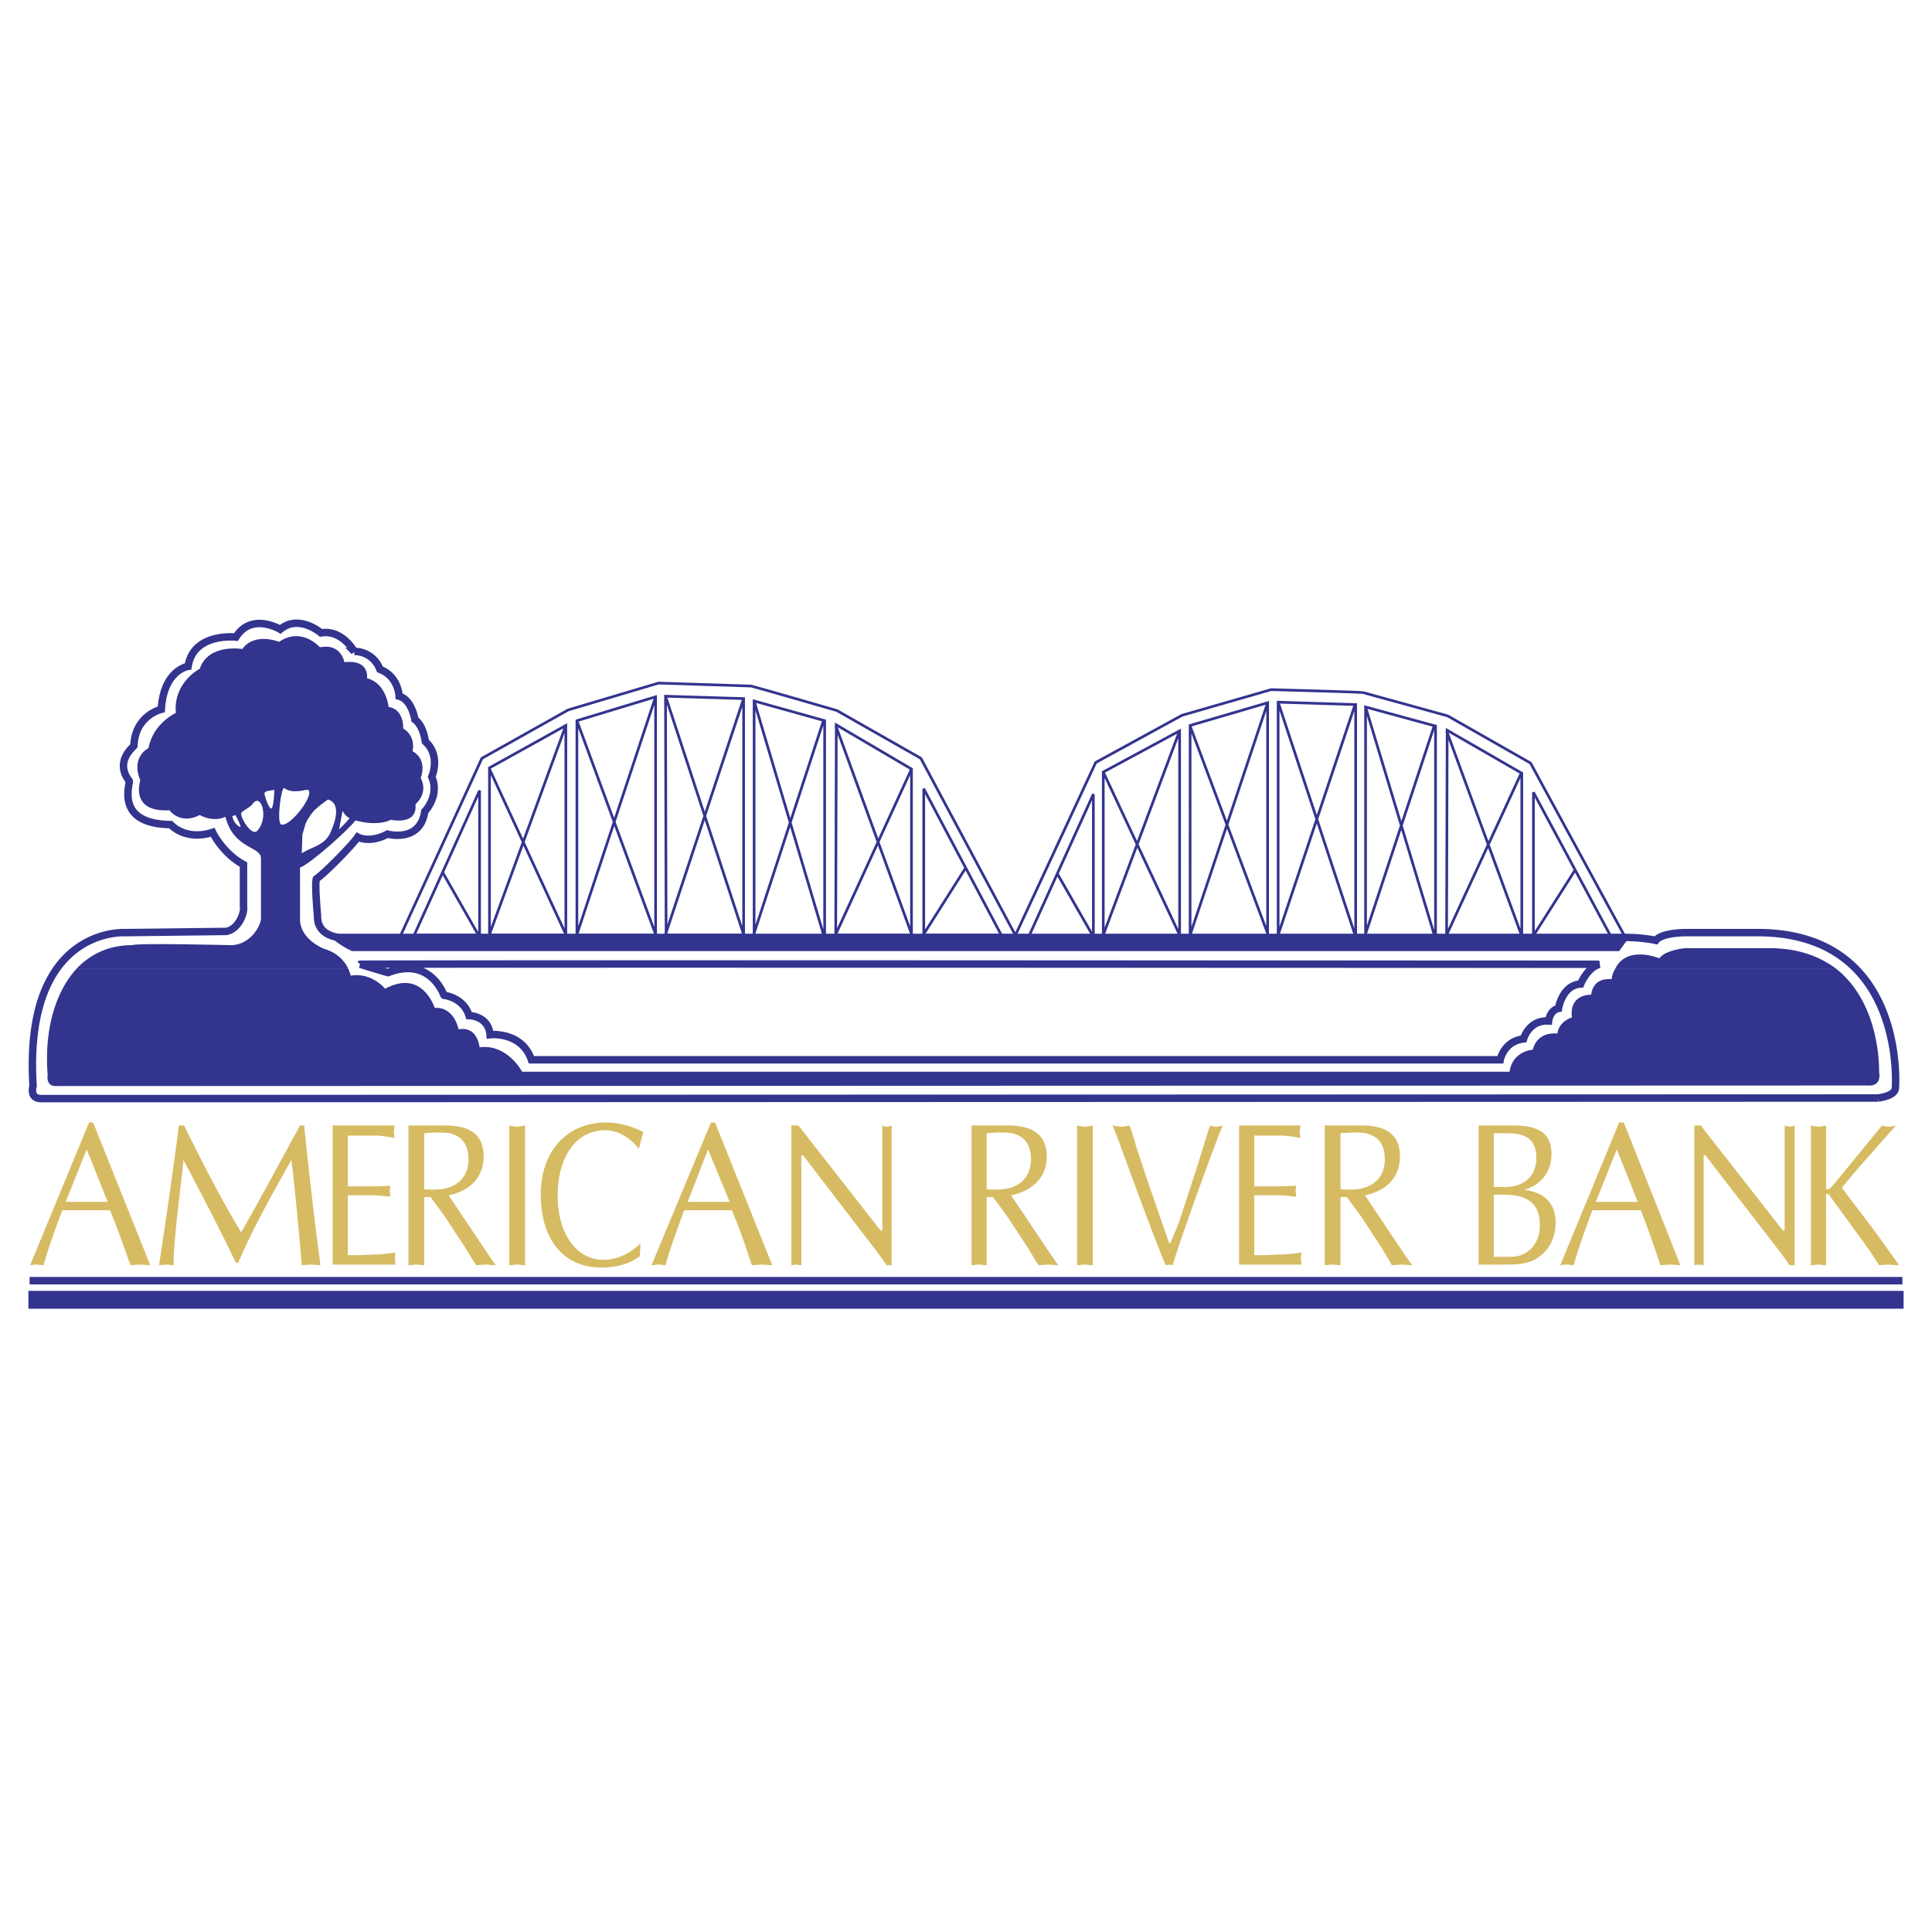
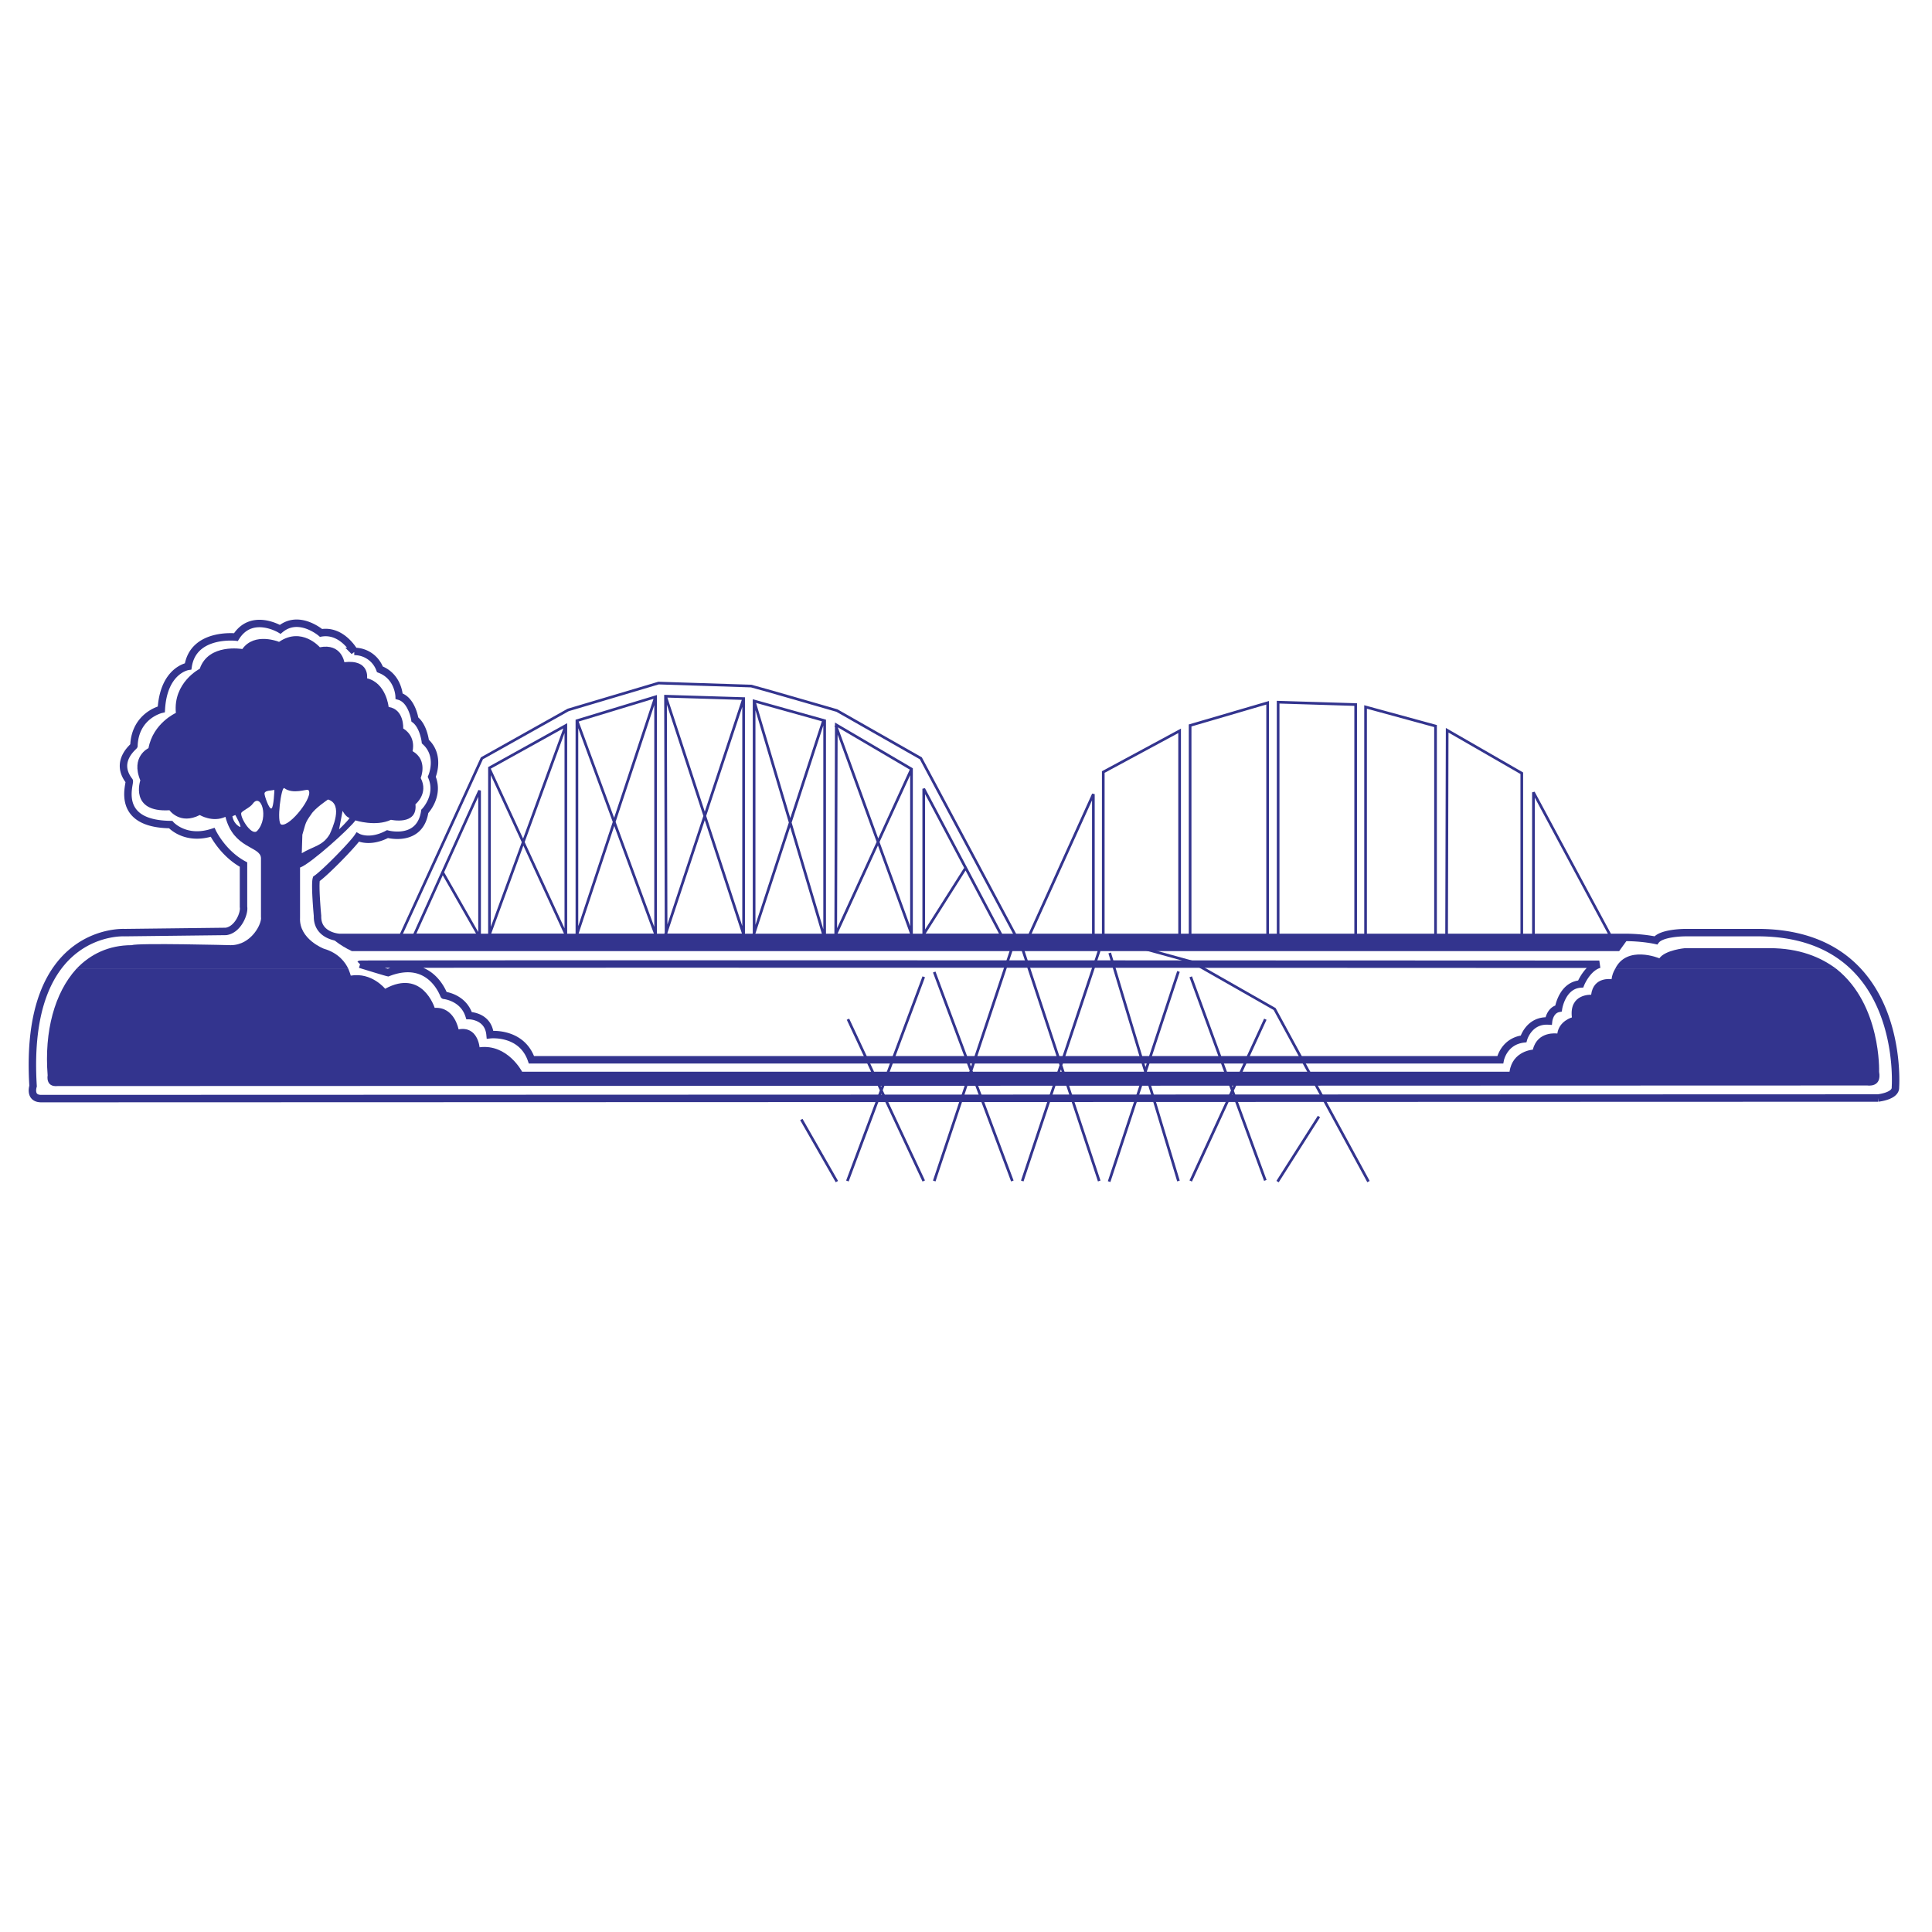
<svg xmlns="http://www.w3.org/2000/svg" viewBox="0 0 192.756 192.756">
  <title>American River Bank - SVG vector logo - www.oklogos.com</title>
-   <path fill-rule="evenodd" clip-rule="evenodd" fill="#fff" d="M0 0h192.756v192.756H0V0z" />
-   <path fill="#33348e" d="M2.834 128.789h187.088v1.783H2.834v-1.783zM2.951 127.404h186.854v.742H2.951v-.742z" />
-   <path d="M41.333 93.287l6.514-14.415v14.415h-6.514zm7.503 0V76.609l7.619-4.229v20.908h-7.619v-.001zm8.723 0V71.903l7.851-2.382v23.766h-7.851zm8.898 0l-.058-23.826 7.792.238v23.587h-7.734v.001zm8.781.06V69.938l7.037 1.965v21.443h-7.037v.001zm8.142-.06l.058-20.967 7.502 4.408v16.559h-7.56zm8.782 0V78.694l7.735 14.593h-7.735zm-52.166 0l8.083-17.631 8.607-4.824 9.014-2.681s9.188.298 9.247.298c.523.119 8.549 2.442 8.549 2.442l8.375 4.765 9.422 17.631M48.836 76.728l7.619 16.5m-7.619 0l7.619-20.848m1.104-.477l7.851 21.324m0-23.706l-7.851 23.707m8.84-23.767l7.792 23.766m-7.792.001L74.191 69.7m1.047.238l6.92 23.29m-6.978.059l6.979-21.384m1.221.476l7.561 20.789m-7.561.06l7.561-16.5m1.163 16.559l4.187-6.611m-48.56 6.611l-3.605-6.314m58.562 6.374l6.398-14.117v14.117h-6.398zm7.386 0V77.026l7.617-4.11v20.431h-7.617zm8.664 0V72.379l7.734-2.263v23.23h-7.734v.001zm8.782 0v-23.29l7.736.238v23.051h-7.736v.001zm8.724.059V70.534l6.979 1.905v20.967h-6.979zm8.084-.059l.057-20.491 7.445 4.289v16.202h-7.502zm8.664 0V79.051l7.678 14.295h-7.678v.001zm-51.699 0l8.025-17.274 8.607-4.705 8.896-2.562s9.072.238 9.189.298c.465.119 8.432 2.323 8.432 2.323l8.258 4.705 9.363 17.214m-51.932-16.201l7.561 16.142m-7.618 0l7.617-20.372m1.047-.476l7.793 20.848m-.058-23.17l-7.734 23.17m8.781-23.23l7.678 23.23m-7.678 0l7.678-22.992m1.046.239l6.861 22.753m-6.919.06l6.92-20.967m1.222.536l7.443 20.312m-7.443.059l7.443-16.142m1.221 16.202l4.129-6.493m-48.094 6.493l-3.547-6.195" fill="none" stroke="#33348e" stroke-width=".267" stroke-miterlimit="2.613" />
+   <path d="M41.333 93.287l6.514-14.415v14.415h-6.514zm7.503 0V76.609l7.619-4.229v20.908h-7.619v-.001zm8.723 0V71.903l7.851-2.382v23.766h-7.851zm8.898 0l-.058-23.826 7.792.238v23.587h-7.734v.001zm8.781.06V69.938l7.037 1.965v21.443h-7.037v.001zm8.142-.06l.058-20.967 7.502 4.408v16.559h-7.56zm8.782 0V78.694l7.735 14.593h-7.735zm-52.166 0l8.083-17.631 8.607-4.824 9.014-2.681s9.188.298 9.247.298c.523.119 8.549 2.442 8.549 2.442l8.375 4.765 9.422 17.631M48.836 76.728l7.619 16.5m-7.619 0l7.619-20.848m1.104-.477l7.851 21.324m0-23.706l-7.851 23.707m8.84-23.767l7.792 23.766m-7.792.001L74.191 69.7m1.047.238l6.92 23.29m-6.978.059l6.979-21.384m1.221.476l7.561 20.789m-7.561.06l7.561-16.5m1.163 16.559l4.187-6.611m-48.56 6.611l-3.605-6.314m58.562 6.374l6.398-14.117v14.117h-6.398zm7.386 0V77.026l7.617-4.11v20.431h-7.617zm8.664 0V72.379l7.734-2.263v23.23h-7.734v.001zm8.782 0v-23.29l7.736.238v23.051h-7.736v.001zm8.724.059V70.534l6.979 1.905v20.967h-6.979zm8.084-.059l.057-20.491 7.445 4.289v16.202h-7.502zm8.664 0V79.051l7.678 14.295h-7.678v.001zm-51.699 0s9.072.238 9.189.298c.465.119 8.432 2.323 8.432 2.323l8.258 4.705 9.363 17.214m-51.932-16.201l7.561 16.142m-7.618 0l7.617-20.372m1.047-.476l7.793 20.848m-.058-23.17l-7.734 23.17m8.781-23.23l7.678 23.23m-7.678 0l7.678-22.992m1.046.239l6.861 22.753m-6.919.06l6.92-20.967m1.222.536l7.443 20.312m-7.443.059l7.443-16.142m1.221 16.202l4.129-6.493m-48.094 6.493l-3.547-6.195" fill="none" stroke="#33348e" stroke-width=".267" stroke-miterlimit="2.613" />
  <path d="M35.925 96.205c.058-.059 123.639 0 123.639 0-1.221.357-1.861 1.967-1.861 1.967-1.861.119-2.211 2.441-2.211 2.441-.871.18-.988 1.252-.988 1.252-1.977-.119-2.5 1.787-2.5 1.787-1.977.238-2.326 2.084-2.326 2.084H53.023c-.989-2.859-4.129-2.502-4.129-2.502-.175-1.906-2.094-1.906-2.094-1.906-.582-1.846-2.501-2.025-2.501-2.025 0 .061-1.279-3.931-5.583-2.264-.29-.059-2.791-.834-2.791-.834m151.438 13.344l-183.249.058c-1.221 0-.814-1.25-.814-1.25-.988-15.904 9.13-15.309 9.13-15.309l10.119-.119c1.222-.179 1.861-1.846 1.745-2.442v-4.229c-2.093-1.132-3.082-3.217-3.082-3.217-2.733.894-4.187-.774-4.187-.774-5.641-.06-4.013-4.11-4.129-4.349-1.571-2.025.581-3.515.465-3.515.116-3.037 2.733-3.633 2.733-3.633.232-3.932 2.675-4.289 2.675-4.289.523-3.395 4.769-2.919 4.769-2.919 1.57-2.501 4.42-.774 4.42-.774 1.861-1.549 4.071.357 4.071.357 2.094-.357 3.314 1.847 3.314 1.847a2.709 2.709 0 0 1 2.56 1.787c1.861.715 1.919 2.681 1.919 2.681 1.279.357 1.57 2.323 1.57 2.323.872.654 1.046 2.203 1.046 2.203 1.57 1.43.64 3.515.64 3.515.814 1.906-.698 3.455-.698 3.455-.465 3.157-3.722 2.263-3.722 2.263-1.803.953-2.966.298-2.966.298-.523.774-3.256 3.574-4.129 4.169-.174.596.116 3.693.116 3.693-.058 2.025 2.152 2.145 2.152 2.145h128.233c1.861 0 3.141.298 3.141.298.582-.774 2.908-.774 2.908-.774h7.561c14.539.238 13.434 15.428 13.434 15.428.058.893-1.745 1.073-1.745 1.073" fill="none" stroke="#33348e" stroke-width=".743" stroke-miterlimit="2.613" />
-   <path d="M9.29 111.99h-.407l-5.874 14.236c.174 0 .407-.059.64-.059s.407.059.698.059c.523-1.906 1.221-3.693 1.861-5.48h4.769c.756 1.848 1.454 3.812 2.036 5.48.291 0 .64-.059.988-.059.291 0 .582.059.989.059l-5.7-14.236zm1.454 7.922H6.557l2.094-5.24 2.093 5.24zM29.935 112.289c-2.035 3.691-3.896 7.207-5.874 10.662-2.152-3.574-4.071-7.387-5.699-10.662h-.523c-.232 2.143-1.454 10.662-1.977 13.938.291 0 .465-.059.756-.059.232 0 .465.059.698.059 0-2.502.582-6.553.989-10.484a344.421 344.421 0 0 1 4.129 7.982l1.105 2.264h.233c1.163-2.799 2.908-6.016 5.292-10.246.291 2.025.698 6.375 1.047 10.484.291 0 .582-.059.931-.059.29 0 .581.059.93.059-.523-3.871-1.105-8.875-1.628-13.938h-.409zM34.704 113.301h3.082c.523.061 1.047.119 1.57.238 0-.178-.058-.416-.058-.596 0-.238.058-.416.058-.654h-6.165v13.879h6.281c-.058-.18-.058-.418-.058-.596 0-.238 0-.418.058-.596-.582.059-1.105.119-1.628.178-1.047 0-2.035.119-3.14.061v-5.957h2.733c.466 0 .989.119 1.512.119 0-.238-.058-.418-.058-.596 0-.18.058-.357.058-.477-.523 0-1.046.059-1.512.059h-2.733v-5.062zM42.323 113.062c.698-.059 1.86-.119 2.5 0 1.337.299 1.919 1.191 1.919 2.621 0 1.549-.931 2.561-2.21 2.859-.873.238-1.977.119-2.209.119v-5.599zm-1.571 13.165c.291 0 .524-.059.814-.059.232 0 .465.059.756.059v-6.791h.639l1.396 1.906 2.035 3.098c.349.596.698 1.133 1.105 1.787.291 0 .64-.059.93-.059.349 0 .64.059 1.046.059l-.349-.477-.814-1.191-3.548-5.301c1.745-.357 3.49-1.49 3.49-3.871 0-2.025-1.163-3.098-3.838-3.098H40.75v13.938h.002zM50.813 126.227c.291 0 .523-.059.756-.059.291 0 .524.059.814.059v-13.938c-.291.059-.523.119-.814.119-.232 0-.465-.061-.756-.119v13.938zM63.898 124.023c-.291.357-1.745 1.668-3.664 1.668-2.675 0-4.594-2.502-4.594-6.434 0-3.455 1.57-6.492 4.769-6.492 1.745 0 3.024 1.43 3.257 1.787l.116-.061c.116-.477.232-1.012.407-1.549-1.163-.596-2.501-.953-3.722-.953-3.664 0-6.514 2.621-6.514 7.207 0 4.469 2.268 7.268 6.048 7.268 1.338 0 2.733-.297 3.838-1.131l.059-1.31zM71.342 111.99h-.407l-5.932 14.236c.233 0 .465-.059.698-.059.233 0 .407.059.698.059.523-1.906 1.221-3.693 1.861-5.48h4.769a71.972 71.972 0 0 1 1.978 5.48c.349 0 .64-.059 1.047-.059.291 0 .582.059.989.059l-5.701-14.236zm1.454 7.922h-4.187l2.035-5.24 2.152 5.24zM88.963 112.289c-.175.059-.291.119-.465.119-.175 0-.349-.061-.465-.119v10.482h-.175l-8.2-10.482h-.698v13.938c.174 0 .291-.059.465-.059.174 0 .349.059.523.059v-10.961h.175l7.444 9.711c.349.477.698.953.873 1.25h.523v-13.938zM98.443 113.062c.697-.059 1.859-.119 2.5 0 1.338.299 1.92 1.191 1.92 2.621 0 1.549-.932 2.561-2.211 2.859-.873.238-1.977.119-2.209.119v-5.599zm-1.513 13.165c.234 0 .466-.059.757-.059.232 0 .465.059.756.059v-6.791h.639l1.396 1.906 2.035 3.098c.35.596.697 1.133 1.105 1.787.291 0 .639-.059.988-.059.291 0 .639.059.988.059l-.35-.477-.812-1.191-3.549-5.301c1.746-.357 3.549-1.49 3.549-3.871 0-2.025-1.223-3.098-3.84-3.098H96.93v13.938zM107.457 126.227c.291 0 .523-.059.756-.059.291 0 .523.059.814.059v-13.938c-.291.059-.523.119-.814.119-.232 0-.465-.061-.756-.119v13.938zM117.75 121.58c-.291.834-.639 1.609-.988 2.443h-.117l-2.15-6.195-1.164-3.514c-.174-.715-.406-1.371-.639-2.025-.291.059-.582.119-.814.119-.291 0-.582-.061-.873-.119.756 1.787 3.314 9.172 5.293 13.938.115 0 .232-.059.348-.059.117 0 .234.059.35.059.641-2.264 4.42-12.688 5.002-13.938-.232.059-.465.119-.641.119-.232 0-.406-.061-.639-.119l-.117.357-1.047 3.395-1.804 5.539zM125.137 113.301h3.024c.523.061 1.047.119 1.57.238 0-.178-.059-.416-.059-.596 0-.238.059-.416.059-.654h-6.105v13.879h6.223c0-.18-.059-.418-.059-.596 0-.238.059-.418.059-.596-.525.059-1.047.119-1.629.178-.988 0-2.035.119-3.082.061v-5.957h2.674c.523 0 .99.119 1.512.119 0-.238-.057-.418-.057-.596 0-.18.057-.357.057-.477-.521 0-.988.059-1.512.059h-2.674v-5.062h-.001zM133.742 113.062c.699-.059 1.861-.119 2.502 0 1.338.299 1.918 1.191 1.918 2.621 0 1.549-.93 2.561-2.209 2.859-.873.238-1.977.119-2.211.119v-5.599zm-1.568 13.165c.289 0 .521-.059.812-.059.232 0 .467.059.756.059v-6.791h.641l1.396 1.906 2.035 3.098c.348.596.697 1.133 1.047 1.787.348 0 .697-.059.988-.059.35 0 .639.059 1.047.059l-.35-.477-.814-1.191-3.547-5.301c1.744-.357 3.49-1.49 3.49-3.871 0-2.025-1.164-3.098-3.84-3.098h-3.662v13.938h.001zM147.525 126.168h2.502c1.162 0 2.615 0 3.605-.834 1.047-.775 1.57-1.967 1.57-3.396 0-2.383-1.803-3.098-3.141-3.217 1.512-.416 2.732-1.668 2.732-3.572 0-2.145-1.338-2.859-3.838-2.859h-3.432v13.878h.002zm1.512-13.106h1.281c1.859 0 2.965.537 2.965 2.502 0 1.072-.465 1.965-1.338 2.441-.93.537-1.918.418-2.908.418v-5.361zm0 6.135h.99c2.094 0 3.605.656 3.605 3.039 0 1.906-1.223 3.156-2.908 3.156h-1.688v-6.195h.001zM162.006 111.99h-.465l-5.873 14.236c.174 0 .406-.059.639-.059s.467.059.699.059c.523-1.906 1.221-3.693 1.861-5.48h4.826c.756 1.848 1.396 3.812 1.977 5.48.291 0 .641-.059.988-.059.35 0 .641.059.99.059l-5.642-14.236zm1.396 7.922h-4.188l2.094-5.24 2.094 5.24zM179.047 112.289c-.176.059-.35.119-.465.119-.176 0-.35-.061-.525-.119v10.482h-.174l-8.199-10.482h-.641v13.938c.117 0 .291-.059.467-.059.174 0 .289.059.465.059v-10.961h.174l7.502 9.711c.35.477.697.953.873 1.25h.523v-13.938zM189.166 112.289c-.232.059-.465.119-.699.119-.232 0-.465-.061-.697-.119l-4.246 5.182c-.232.297-.58.715-.871 1.012-.174.18-.465.238-.465.119v-6.312c-.291.059-.523.119-.756.119-.234 0-.523-.061-.758-.119v13.938c.234 0 .523-.059.758-.059.232 0 .465.059.756.059v-7.088c0-.061.232 0 .291.059l3.779 5.184c.406.596.814 1.191 1.221 1.846.291 0 .582-.059.932-.059.291 0 .639.059.988.059v-.119l-1.455-2.025c-1.336-1.906-2.791-3.693-4.186-5.6l1.453-1.727 3.955-4.469z" fill-rule="evenodd" clip-rule="evenodd" fill="#d7bb63" />
  <path d="M33.018 93.525H162.53l-.988 1.37H35.111c-1.279-.595-2.093-1.37-2.093-1.37zM34.762 96.682c.174.418.232.656.232.656 2.094-.357 3.431 1.311 3.431 1.311 3.722-2.025 4.943 1.906 4.943 1.906 1.977-.119 2.384 2.145 2.384 2.145 1.919-.357 2.094 1.787 2.094 1.787 2.792-.357 4.246 2.441 4.246 2.441h98.515c.291-2.084 2.326-2.203 2.326-2.203.467-1.906 2.443-1.609 2.443-1.609.174-1.25 1.453-1.607 1.453-1.607-.291-2.383 1.92-2.264 1.92-2.264.232-1.848 2.035-1.549 2.035-1.549.059-.418.174-.715.35-1.014h22.1c4.477 3.574 4.244 10.246 4.244 10.246.291 1.607-1.162 1.371-1.162 1.371l-180.573.058c-1.221.119-.989-1.072-.989-1.072-.349-4.408.698-8.221 2.85-10.604h27.158v.001z" fill-rule="evenodd" clip-rule="evenodd" fill="#33348e" />
  <path d="M7.604 96.682C9 95.193 10.86 94.3 13.128 94.3c.64-.239 9.887 0 9.887 0 2.093 0 3.14-2.204 3.023-2.799v-5.897c-.058-1.191-2.733-.893-3.547-4.109-1.279.595-2.559-.179-2.559-.179-1.977 1.013-3.023-.477-3.023-.477C12.896 81.077 14 77.86 14 77.86c-.988-2.383.814-3.217.814-3.217.465-2.501 2.733-3.514 2.733-3.514-.291-3.038 2.384-4.408 2.384-4.408.873-2.561 4.246-1.966 4.246-1.966 1.221-1.727 3.664-.715 3.664-.715 2.268-1.548 4.071.537 4.071.537 2.152-.417 2.442 1.489 2.442 1.489 2.559-.298 2.268 1.608 2.268 1.608 1.919.477 2.152 2.859 2.152 2.859 1.57.238 1.454 2.144 1.454 2.144 1.337.834.931 2.263.931 2.263 1.57.894.814 2.681.814 2.681.814 1.549-.524 2.621-.524 2.621.233 2.144-2.442 1.549-2.442 1.549-1.512.714-3.547.06-3.547.06-.465.714-4.478 4.348-5.525 4.705v5.004c-.116 2.144 2.385 3.097 2.385 3.097 1.454.417 2.151 1.37 2.442 2.024H7.604v.001zm153.531 0c1.162-2.441 4.42-1.072 4.42-1.072.582-.833 2.559-1.012 2.559-1.012h8.432c2.967 0 5.119.894 6.689 2.084h-22.1zM30.167 83.28l-.058 1.847c1.163-.715 2.094-.715 2.792-1.906.232-.536 1.396-2.978-.175-3.455 0 0-1.337.894-1.686 1.489-.64.893-.523.893-.873 2.025zm4.711-1.668c-.232.357-1.047 1.132-1.047 1.132l.349-1.847c.001.001.291.597.698.715zm-6.513-2.978c.873.655 2.269.06 2.385.179.64.536-1.803 3.693-2.675 3.455-.524-.12-.001-3.872.29-3.634zm-4.303 2.502c.058-.238.873-.536 1.163-.953.814-1.132 1.628 1.37.465 2.68-.523.656-1.687-1.191-1.628-1.727zm-.873.298s.059.714.756 1.072c.232.06-.465-1.191-.465-1.191l-.291.119zm3.896-.774c.232-.119.291-1.847.291-1.847l-.407.06c-.116 0-.582.06-.582.298s.466 1.608.698 1.489z" fill-rule="evenodd" clip-rule="evenodd" fill="#33348e" />
</svg>